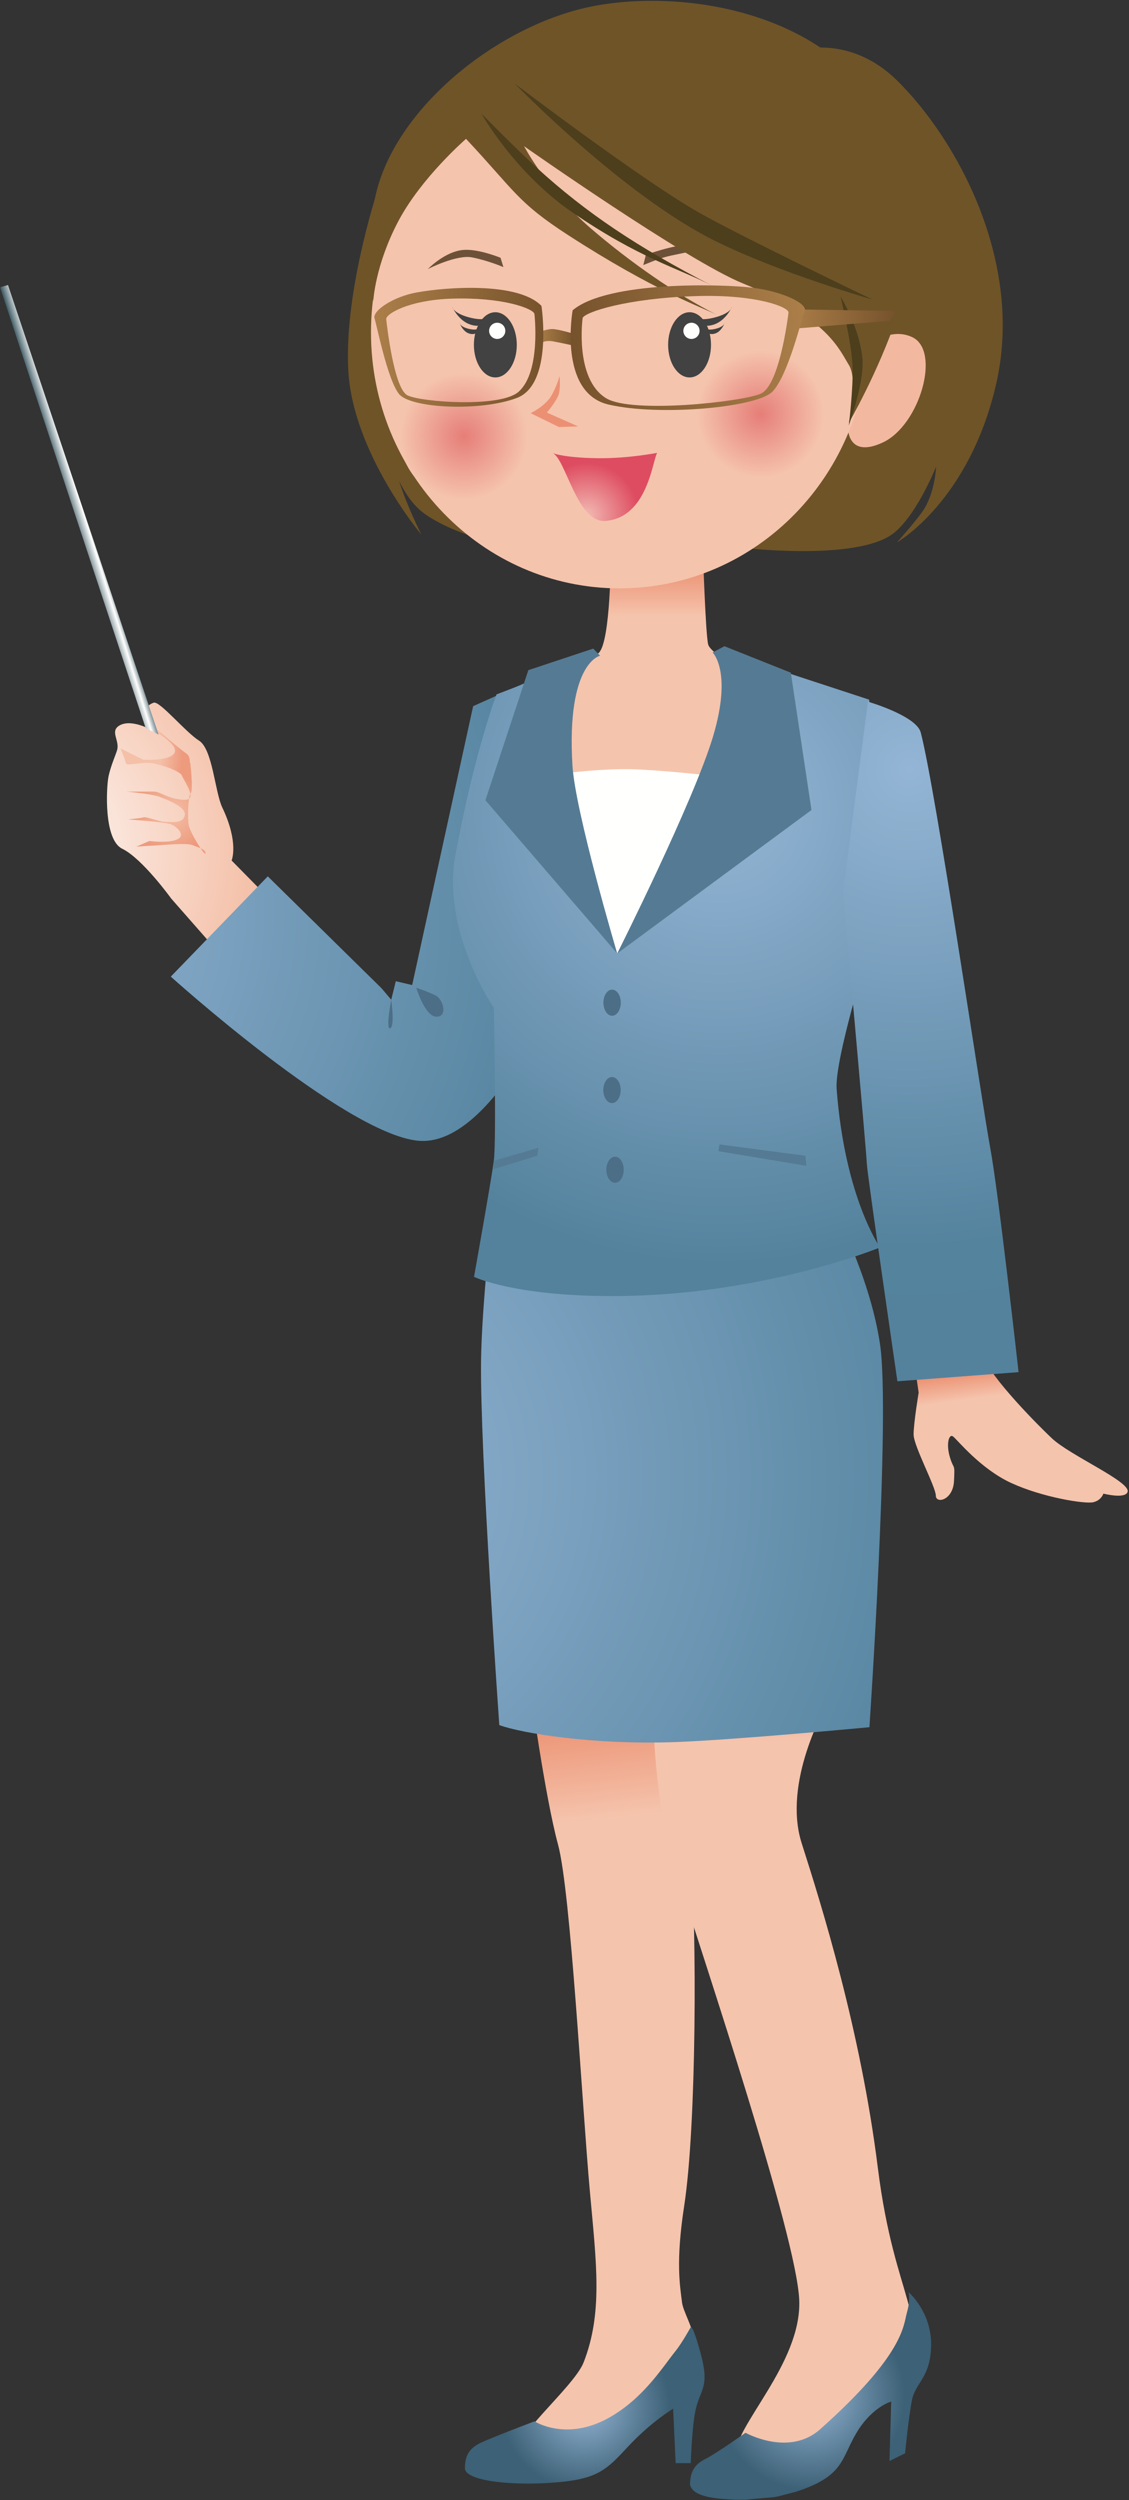
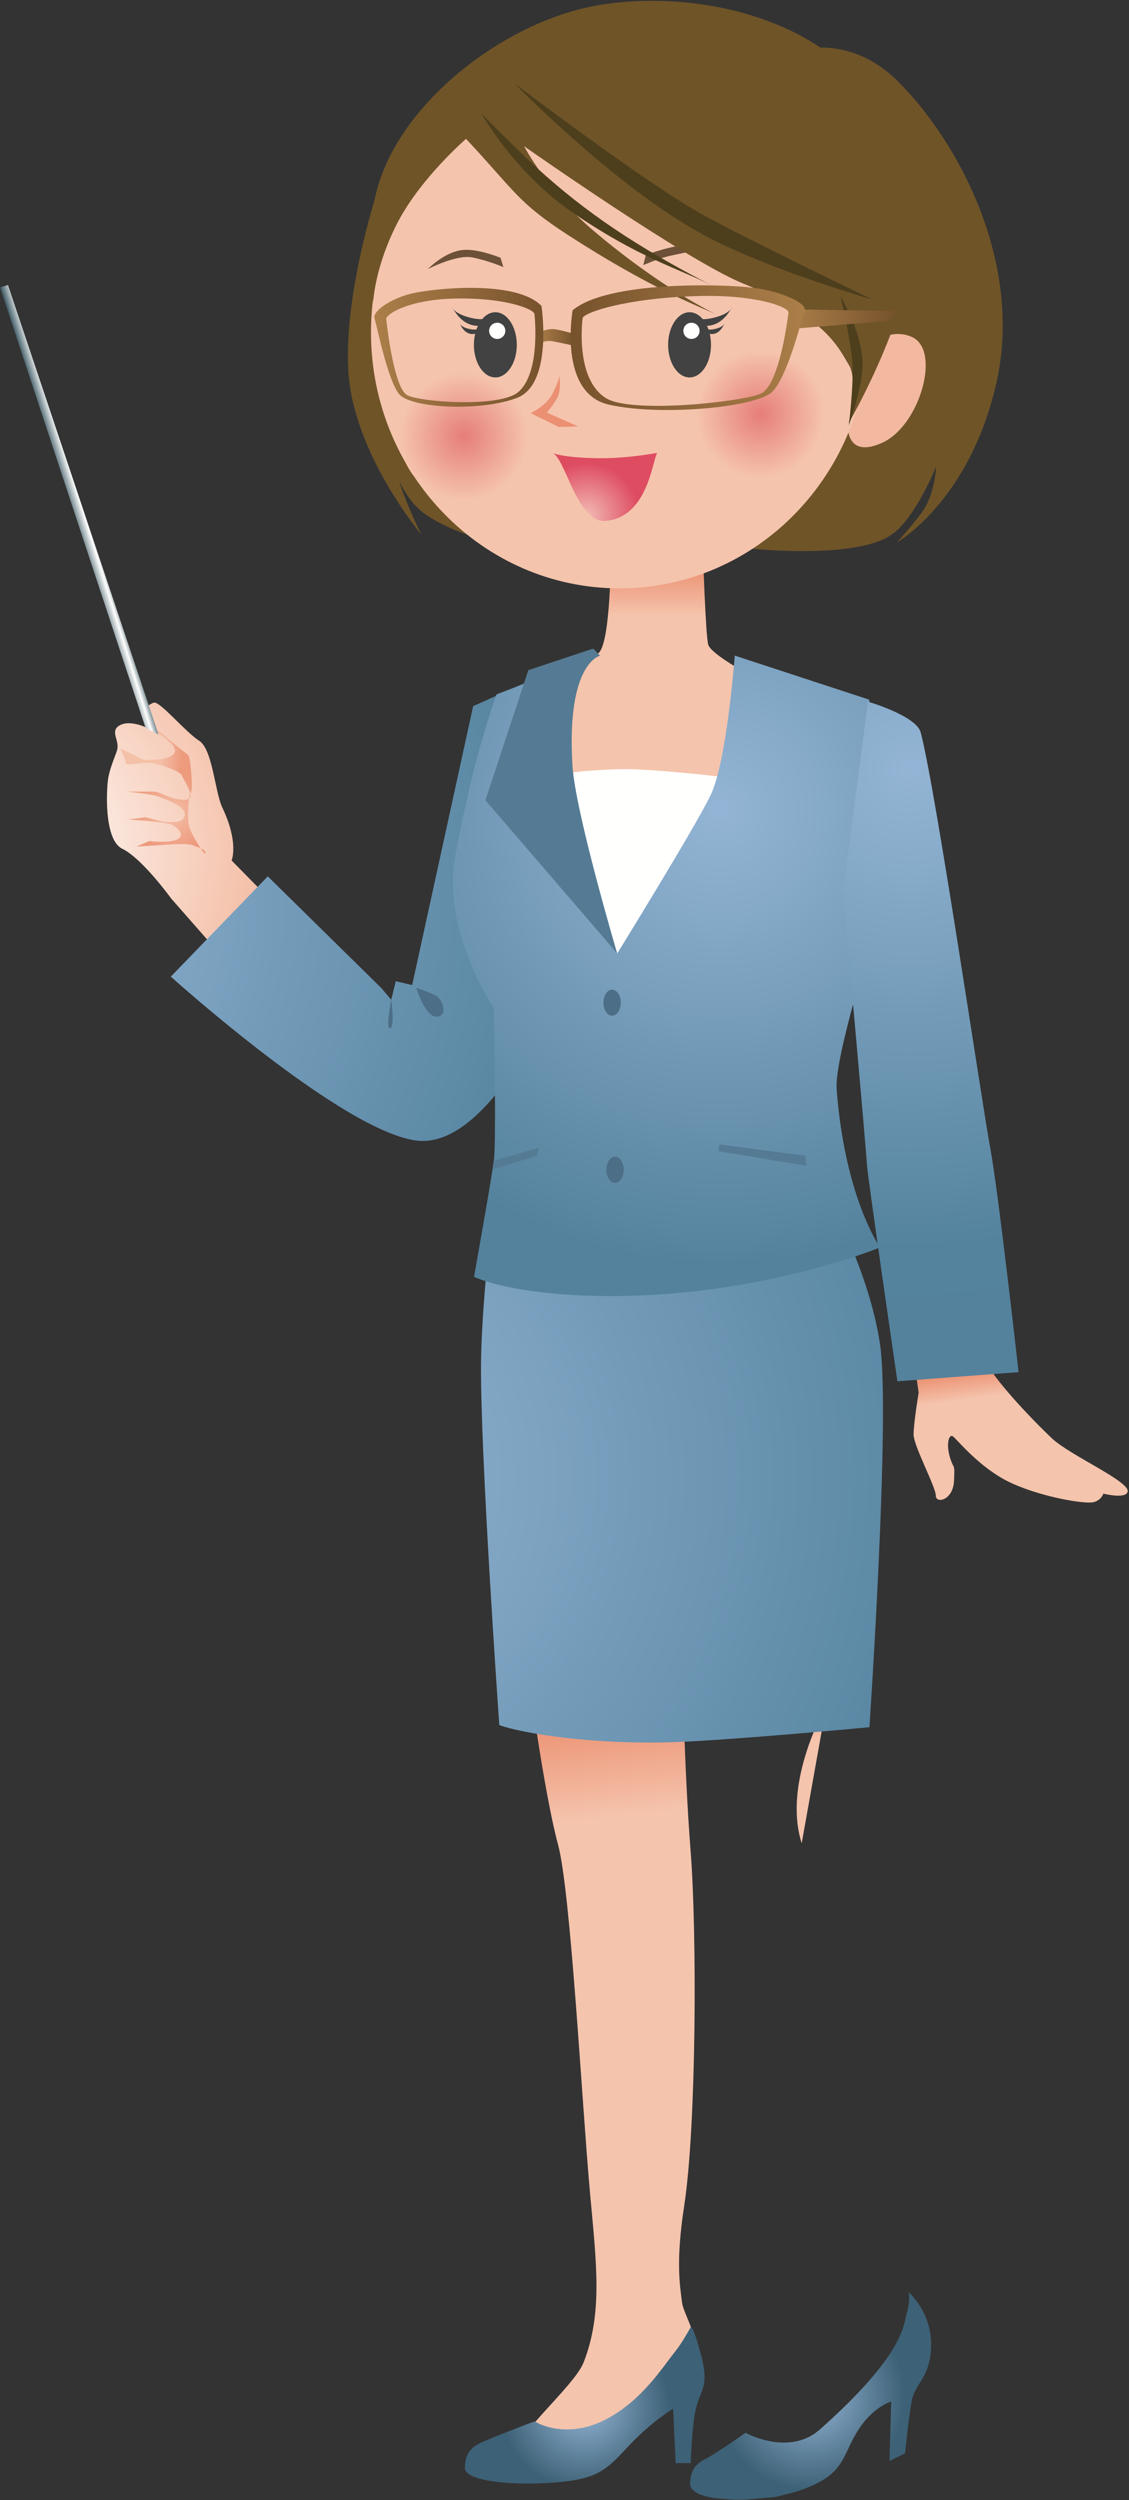
<svg xmlns="http://www.w3.org/2000/svg" version="1.1" viewBox="0 0 320 708">
  <rect x="0" y="0" width="320" height="708" fill="#333333" stroke="none" />
  <defs>
    <linearGradient id="u" x1="185.29" x2="185.29" y1="158.69" y2="231.9" gradientUnits="userSpaceOnUse">
      <stop stop-color="#EA8A6A" offset="0" />
      <stop stop-color="#F5C4AD" offset=".218" />
      <stop stop-color="#F5C4AD" offset="1" />
    </linearGradient>
    <linearGradient id="j" x1="159.91" x2="176.64" y1="482.51" y2="635.85" gradientUnits="userSpaceOnUse">
      <stop stop-color="#EA8A6A" offset="0" />
      <stop stop-color="#F5C4AD" offset=".218" />
      <stop stop-color="#F5C4AD" offset="1" />
    </linearGradient>
    <linearGradient id="g" x1="221.85" x2="221.85" y1="469.39" y2="578.21" gradientUnits="userSpaceOnUse">
      <stop stop-color="#EA8A6A" offset="0" />
      <stop stop-color="#F5C4AD" offset=".218" />
      <stop stop-color="#F5C4AD" offset="1" />
    </linearGradient>
    <radialGradient id="f" cx="165.74" cy="681.14" r="28.681" gradientUnits="userSpaceOnUse">
      <stop stop-color="#94B5D5" offset="0" />
      <stop stop-color="#3D6176" offset=".837" />
      <stop stop-color="#3D6176" offset="1" />
    </radialGradient>
    <linearGradient id="e" x1="285.34" x2="290.95" y1="385.84" y2="426.2" gradientUnits="userSpaceOnUse">
      <stop stop-color="#EA8A6A" offset="0" />
      <stop stop-color="#F5C4AD" offset=".218" />
      <stop stop-color="#F5C4AD" offset="1" />
    </linearGradient>
    <clipPath id="w">
      <path d="m274.21 350.93s3.34 26.132 3.91 31.532c0.574 5.404 14.876 19.99 20.03 24.856 5.152 4.856 22.222 12.236 21.464 15.124-0.574 2.152-6.87 0.534-6.87 0.534s-0.572 1.89-2.862 2.436c-2.352 0.55-14.304-1.352-23.18-5.408-8.87-4.048-15.452-12.42-16.592-13.228-1.148-0.814-2.006 2.152-0.862 5.938 1.146 3.784 1.432 1.352 1.146 6.756-0.284 5.4-5.152 6.484-5.152 4.048 0-2.43-6.294-14.042-6.294-17.286 0-3.242 1.432-11.88 1.432-11.88l-5.338-36.396 19.168-7.026z" />
    </clipPath>
    <radialGradient id="d" cx="3.757" cy="240.77" r="117.2" gradientUnits="userSpaceOnUse">
      <stop stop-color="#FFFFFE" offset="0" />
      <stop stop-color="#F4C0A8" offset=".59" />
      <stop stop-color="#ED9A7D" offset="1" />
    </radialGradient>
    <radialGradient id="c" cx="24.46" cy="213.11" r="27.321" gradientUnits="userSpaceOnUse">
      <stop stop-color="#F4C0A8" offset="0" />
      <stop stop-color="#F4C0A8" offset=".775" />
      <stop stop-color="#ED9A7D" offset="1" />
    </radialGradient>
    <radialGradient id="b" cx="48.509" cy="230.3" r="10.997" gradientUnits="userSpaceOnUse">
      <stop stop-color="#F4C0A8" offset="0" />
      <stop stop-color="#ED9A7D" offset="1" />
    </radialGradient>
    <radialGradient id="a" cx="-5.767" cy="258.43" r="202.28" gradientUnits="userSpaceOnUse">
      <stop stop-color="#94B5D5" offset="0" />
      <stop stop-color="#54839E" offset=".837" />
      <stop stop-color="#54829D" offset="1" />
    </radialGradient>
    <radialGradient id="t" cx="80.054" cy="418.11" r="238.72" gradientUnits="userSpaceOnUse">
      <stop stop-color="#94B5D5" offset="0" />
      <stop stop-color="#54839E" offset=".837" />
      <stop stop-color="#54829D" offset="1" />
    </radialGradient>
    <radialGradient id="s" cx="203.99" cy="229.24" r="153.85" gradientUnits="userSpaceOnUse">
      <stop stop-color="#94B5D5" offset="0" />
      <stop stop-color="#54829D" offset=".837" />
      <stop stop-color="#54829D" offset="1" />
    </radialGradient>
    <radialGradient id="r" cx="257.84" cy="217.81" r="162.04" gradientUnits="userSpaceOnUse">
      <stop stop-color="#94B5D5" offset="0" />
      <stop stop-color="#54839E" offset=".837" />
      <stop stop-color="#54829D" offset="1" />
    </radialGradient>
    <linearGradient id="q" x1="24.966" x2="19.959" y1="143.92" y2="145.48" gradientUnits="userSpaceOnUse">
      <stop stop-color="#758990" offset="0" />
      <stop stop-color="#FFFFFE" offset=".309" />
      <stop stop-color="#385560" offset="1" />
    </linearGradient>
    <radialGradient id="p" cx="229.75" cy="678.55" r="31.894" gradientUnits="userSpaceOnUse">
      <stop stop-color="#94B5D5" offset="0" />
      <stop stop-color="#3D6176" offset=".837" />
      <stop stop-color="#3D6176" offset="1" />
    </radialGradient>
    <clipPath id="v">
      <path d="m257.52 649.11s6.39 5.406 6.39 14.752c0 9.34-4.424 10.814-5.406 15.728-0.984 4.91-1.966 15.152-1.966 15.152l-4.426 2.184 0.494-16.844s-5.412 1.472-9.832 8.848c-4.426 7.374-3.444 12.288-17.204 16.71-8.19 2.106-3.446 1.171-14.331 2.242h-2.935c-2.957-0.268-11.683-0.152-12.728-4.202 0-3.934 1.476-5.904 4.426-7.376 2.948-1.472 11.31-7.374 11.31-7.374s12.286 6.882 21.132-0.986c23.956-21.288 23.6-29.5 24.584-32.936 1.114-3.898 0.492-5.898 0.492-5.898z" />
    </clipPath>
    <linearGradient id="o" x1="162.76" x2="152.53" y1="95.666" y2="95.171" gradientUnits="userSpaceOnUse">
      <stop stop-color="#76522C" offset="0" />
      <stop stop-color="#AC7F49" offset="1" />
    </linearGradient>
    <linearGradient id="n" x1="253.65" x2="223.45" y1="91.337" y2="89.876" gradientUnits="userSpaceOnUse">
      <stop stop-color="#76522C" offset="0" />
      <stop stop-color="#AC7F49" offset="1" />
    </linearGradient>
    <radialGradient id="m" cx="131.51" cy="123.55" r="18.123" gradientUnits="userSpaceOnUse">
      <stop stop-color="#E67E78" offset="0" />
      <stop stop-color="#F5C4AD" offset="1" />
    </radialGradient>
    <radialGradient id="l" cx="215.54" cy="117.31" r="18.123" gradientUnits="userSpaceOnUse">
      <stop stop-color="#E67E78" offset="0" />
      <stop stop-color="#F5C4AD" offset="1" />
    </radialGradient>
    <linearGradient id="k" x1="162.1" x2="228.82" y1="101.18" y2="95.338" gradientUnits="userSpaceOnUse">
      <stop stop-color="#76522C" offset="0" />
      <stop stop-color="#AC7F49" offset="1" />
    </linearGradient>
    <linearGradient id="i" x1="153.82" x2="105.75" y1="99.42" y2="97.095" gradientUnits="userSpaceOnUse">
      <stop stop-color="#76522C" offset="0" />
      <stop stop-color="#AC7F49" offset="1" />
    </linearGradient>
    <radialGradient id="h" cx="166.22" cy="145.99" r="14.939" gradientUnits="userSpaceOnUse">
      <stop stop-color="#F2BAB3" offset="0" />
      <stop stop-color="#DE4C61" offset="1" />
    </radialGradient>
  </defs>
  <path d="m228.66 13.856s13.214-3.204 25.532 8.874c17.056 16.712 36.108 51.47 28.154 86.012-7.662 33.27-28.112 44.856-28.112 44.856s4.746-5.274 7.146-8.628c3.694-5.174 3.942-12.816 3.942-12.816s-6.152 15.45-13.308 19.716c-11.586 6.902-42.084 3.204-42.084 3.204s8.07-3.696 12.968-9.612c4.9-5.914 7.196-14.294 7.196-14.294s-3.748 9.86-11.39 16.76c-6.828 6.17-11.828 6.406-11.828 6.406s9.86-4.682 15.53-17.25c4.108-9.114 8.848-29.328 8.56-41.404-0.292-12.076-4.898-25.878-4.898-25.878" fill="#6F5428" />
  <path d="m242.5 101.42s7.726-9.766 16.008-5.968c8.284 3.8 2.21 24.966-8.282 29.848-10.49 4.886-9.936-4.882-9.936-4.882l2.21-18.998" fill="#F3B9A0" />
  <path d="m107.83 51.318s-10.35 30.066-9.118 53.48 20.704 46.58 20.704 46.58-4.192-8.38-6.162-14.788c-1.97-6.406-3.698-11.336-3.698-11.336s2.468 14.542 11.092 20.456c8.622 5.914 21.194 8.38 21.194 8.38" fill="#6F5428" />
  <path d="m173.11 157.25h26.164s0.722 22.372 1.444 25.254c0.72 2.88 13.436 9.55 13.436 9.55s12.962 30.246 5.524 42.008c-7.442 11.76-42.488 31.926-59.77 21.844-17.284-10.084-9.604-61.69-9.604-61.69s16.084-6.002 19.446-9.362c3.36-3.362 3.36-27.604 3.36-27.604z" fill="url(#u)" />
  <path d="m105.15 94.124c0 40.04 31.548 72.496 70.468 72.496 38.924 0 70.47-32.456 70.47-72.496s-31.546-72.498-70.47-72.498c-38.92 0-70.468 32.458-70.468 72.498" fill="#F5C4AD" />
  <path d="m150.26 477.98s4.246 30.926 7.882 44.272c3.642 13.342 6.788 73.47 9.096 98.842 1.82 20.016 3.638 33.956-1.82 47.91-2.83 7.23-22.436 23.042-16.37 24.254 10.264 2.05 29.714-12.13 41.838-18.802 12.128-6.668 3.03-17.586 2.426-22.432-0.602-4.848-1.82-11.524 0.604-27.294 3.51-22.786 3.644-77.618 1.82-100.66-1.82-23.044-2.424-55.186-2.424-55.186l-43.052 6.67z" fill="url(#j)" />
-   <path d="m234.19 483.03s-12.52 21.57-6.96 38.962c5.568 17.39 16.694 52.87 21.57 91.832 4.868 38.952 15.59 42.168 5.706 56.996-16.978 25.468-45.392 33.21-46.086 24.864-0.7-8.348 18.81-26.208 18.116-44.294-0.698-18.082-26.914-95.926-34.786-121.05-8.798-28.098-6.262-58.442-6.262-58.442z" fill="url(#g)" />
+   <path d="m234.19 483.03s-12.52 21.57-6.96 38.962z" fill="url(#g)" />
  <path d="m195.8 658.99s0.542-0.726 2.728 7.218c2.89 10.54-0.336 10.126-1.604 17.422-0.83 4.75-1.16 13.896-1.16 13.896h-4.256l-0.726-15.404s-6.316 3.746-12.986 10.958c-5.67 6.136-8.316 8.664-18.294 9.726-13.072 1.384-27.73-0.058-27.73-3.832 0-3.784 1.424-5.676 4.258-7.094 2.836-1.422 15.476-6.19 15.476-6.19s8.924 5.764 21.03-0.986c9.744-5.426 15.134-14.172 18.98-18.976 1.85-2.316 4.284-6.738 4.284-6.738z" fill="url(#f)" />
  <g clip-path="url(#w)">
    <path d="m274.21 350.93s3.34 26.132 3.91 31.532c0.574 5.404 14.876 19.99 20.03 24.856 5.152 4.856 22.222 12.236 21.464 15.124-0.574 2.152-6.87 0.534-6.87 0.534s-0.572 1.89-2.862 2.436c-2.352 0.55-14.304-1.352-23.18-5.408-8.87-4.048-15.452-12.42-16.592-13.228-1.148-0.814-2.006 2.152-0.862 5.938 1.146 3.784 1.432 1.352 1.146 6.756-0.284 5.4-5.152 6.484-5.152 4.048 0-2.43-6.294-14.042-6.294-17.286 0-3.242 1.432-11.88 1.432-11.88l-5.338-36.396 19.168-7.026z" fill="url(#e)" />
  </g>
  <path d="m84.066 262.37-11.868 19.024-23.668-26.93s-8.184-11.35-13.896-14.116c-5.292-2.564-4.51-17.484-3.864-20.532 0.642-3.046 2.198-6.426 2.466-7.572 0.614-2.614-2.012-5.094 0.458-6.694 3.362-2.184 9.17 1.142 9.17 1.142s-4.32-5.978 0.702-7.7c1.694-0.584 8.972 8.308 12.842 10.744 3.872 2.428 4.478 14.472 6.604 18.954 4.79 10.044 2.632 14.992 2.632 14.992l18.422 18.688z" fill="url(#d)" />
  <path d="m43.876 207.14s6.944 3.782 5.556 6.11c-1.38 2.332-8.794 1.896-8.794 1.896l-6.474-3.198s1.384 3.348 1.54 4.224c0.16 0.87 4.938-0.59 7.714-4e-3 2.78 0.58 6.326 1.742 7.868 3.054 1.544 1.312 3.848-4.228 1.544-5.826-2.318-1.602-6.948-5.826-8.028-6.552-1.078-0.72-0.926 0.296-0.926 0.296z" fill="url(#c)" />
  <path d="m51.286 218.78c0 1.456 5.4 7.862 0.93 7.722-4.47-0.146-6.788-2.33-8.484-2.33-1.694 0-7.868 8e-3 -7.868 8e-3s6.944 0.58 9.256 1.448c2.318 0.874 7.714 2.908 7.25 5.24-0.462 2.33-3.238 1.894-5.24 1.894-2.006 0-5.554-1.598-6.48-1.304-0.926 0.288-4.32 0.58-4.32 0.58s10.026 0.724 11.874 1.31c1.858 0.576 4.63 3.198 2.01 4.366-2.622 1.166-7.866 0.438-7.866 0.438l-3.7 1.606s4.16-0.298 4.934-0.298c0.772 0 9.256-0.878 10.952-0.15 1.702 0.728 3.704 1.164 3.708 2.33 0 1.166-4.484-5.966-4.79-8.156-0.308-2.18-0.156-8.006 0.614-8.88 0.774-0.874-0.158-8.736-0.158-8.736l-2.622 2.912z" fill="url(#b)" />
  <path d="m151.93 191.99-17.826 7.99-17.28 78.976-4.644-1.09-1.288 5.246-2.8-3.3-32.194-31.64-27.486 28.394s49.08 44.27 69.962 46.466c20.872 2.186 39.668-42.856 39.668-42.856l-6.112-88.186z" fill="url(#a)" />
  <path d="m235.45 340.7s10.966 19.8 13.974 39.912c3.008 20.118-2.998 108.51-2.998 108.51s-37.526 3.542-54.552 4.196c-23.248 0.898-43.76-2.402-50.356-4.796 0 0-5.494-77.432-5.17-103.18 0.212-16.312 3.262-42.378 3.262-42.378l95.84-2.258z" fill="url(#t)" />
  <path d="m183.06 72.186s7.594-2.896 13.354-3.024c0.624-0.016 1.274 4e-3 1.936 0.064 6.852 0.594 13.354 5.108 13.354 5.108s-11.73-3.964-17.628-2.766c-6.262 1.286-6.202 1.262-11.75 3.5l0.734-2.882" fill="#6C5138" />
  <path d="m132.09 39.32c13.902 14.848 14.552 17.95 28.934 27.256 24.35 15.75 37.846 20.414 42.21 22.6-11.472-5.748-24.672-14.942-35.818-24.532-12.02-10.354-18.884-23.248-18.884-23.248s46.226 32.466 62.046 38.868c24.012 9.716 27.35 18.83 30.018 23.082 2.672 4.252 0 16.396 0 16.396s8.214-14.084 13.734-30.328c6.112-18.018 8.034-40.352-6.542-61.188-19.286-27.562-60.746-31.752-84.302-25.406-27.524 7.414-56.506 33.016-57.942 58.964-0.898 16.19 0.254 23.482 0.254 23.482s0.512-10.21 7.148-22.716c6.538-12.32 19.144-23.23 19.144-23.23" fill="#6F5428" />
  <path d="m145.82 23.604s30.712 31.622 56.736 44.556c18.446 9.17 44.746 16.676 44.746 16.676s-36.296-17.386-48.838-24.438c-16.376-9.2-52.644-36.794-52.644-36.794" fill="#4D3E1C" />
  <path d="m238.24 83.978s3.19 13.358 3.406 19.802c0.21 6.446-1.064 16.708-1.064 16.708s4.614-12.652 3.832-19.332c-1.07-9.07-6.174-17.178-6.174-17.178" fill="#4D3E1C" />
  <path d="m136.45 32.174s9.38 16.69 25.63 27.86c19.122 13.136 30.022 15.844 39.77 20.882-21.28-10.992-35.606-20.544-49.742-33.438-5.724-5.222-15.658-15.304-15.658-15.304" fill="#4D3E1C" />
  <path d="m211.48 220.85s-16.32-2.206-30.318-2.938c-13.992-0.728-34.202 2.938-34.202 2.938l6.998 71.168 51.308 2.938 6.214-74.106" fill="#FFFFFE" />
  <path d="m208.26 185.66s-2.22 30.058-6.886 39.596c-4.658 9.538-26.432 44.756-26.432 44.756s-20.208-46.226-20.208-53.564c0-7.336 6.996-27.878 6.996-27.878l-20.99 8.074s-6.214 16.138-11.658 45.49c-4.026 21.692 10.882 43.294 10.882 43.294s0.776 37.416 0 43.286-5.606 32.872-5.606 32.872 11.12 5.45 39.11 5.45c42.496 0 75.974-13.784 75.974-13.784s-9.98-14.022-12.308-44.838c-0.662-8.784 10.106-42.8 12.44-50.138 2.328-7.34-3.224-60.144-3.224-60.144l-38.09-12.472z" fill="url(#s)" />
-   <path d="m201.98 184.78 3.346-1.78 18.822 7.498 5.854 38.888-55.06 40.626s21.774-43.288 27.214-61.634c5.438-18.342-0.176-23.598-0.176-23.598" fill="#557B94" />
  <path d="m170.08 185.69-1.932-2.018-18.4 6.112-12.168 36.834 37.362 43.394s-11.9-40.076-12.69-53.264c-1.748-29.08 7.828-31.058 7.828-31.058" fill="#557B94" />
  <path d="m246.01 198.71-7.066 54.022s6.736 74.514 6.736 76.714c0 2.198 8.678 61.718 8.678 61.718l34.34-2.592s-5.702-51.054-8.036-63.528c-2.332-12.476-15.426-101.36-19.69-117.61-1.256-4.762-14.962-8.728-14.962-8.728z" fill="url(#r)" />
  <path d="m2.266 80.708 42.674 127.32-3.66-1.85-41.16-124.44v-0.399l2.146-0.632z" fill="url(#q)" />
  <path d="m141.87 72.994s-5.786-2.372-9.992-2.246c-0.454 0.01-0.916 0.054-1.394 0.136-4.914 0.846-9.218 5.312-9.218 5.312s8.14-4.176 12.548-3.304c4.676 0.932 8.866 2.748 8.866 2.748l-0.81-2.646" fill="#6C5138" />
  <g clip-path="url(#v)">
    <path d="m257.52 649.11s6.39 5.406 6.39 14.752c0 9.34-4.424 10.814-5.406 15.728-0.984 4.91-1.966 15.152-1.966 15.152l-4.426 2.184 0.494-16.844s-5.412 1.472-9.832 8.848c-4.426 7.374-3.444 12.288-17.204 16.71-8.19 2.106-3.446 1.171-14.331 2.242h-2.935c-2.957-0.268-11.683-0.152-12.728-4.202 0-3.934 1.476-5.904 4.426-7.376 2.948-1.472 11.31-7.374 11.31-7.374s12.286 6.882 21.132-0.986c23.956-21.288 23.6-29.5 24.584-32.936 1.114-3.898 0.492-5.898 0.492-5.898z" fill="url(#p)" />
  </g>
  <path d="m162.82 94.58s-4.65-1.4-6.282-1.4c-1.628 0-3.956 0.932-3.956 0.932l0.464 3.256s1.164-1.17 3.724-0.694c2.562 0.466 5.588 1.16 5.588 1.16l0.462-3.254z" fill="url(#o)" />
  <path d="m253.81 88.058-30.254-0.466 0.234 5.588 28.392-2.33 1.628-2.792z" fill="url(#n)" />
  <path d="m196.15 88.948s0.692 2.288 5.87 1.096c5.168-1.204 5.464-3.142 5.464-3.142s-1.574 3.546-4.698 4.838c-3.122 1.292-5.122-0.244-5.122-0.244l-1.514-2.548" fill="#414241" />
  <path d="m199.05 92.246s0.486 1.544 3.394 0.954 3-1.872 3-1.872-0.762 2.29-2.498 3.024c-1.73 0.738-2.936-0.36-2.936-0.36l-0.96-1.746" fill="#414241" />
  <path d="m189.37 97.652c0 5.1 2.722 9.232 6.078 9.232 3.36 0 6.078-4.132 6.078-9.232 0-5.098-2.718-9.23-6.078-9.23-3.356 0-6.078 4.132-6.078 9.23" fill="#414241" />
  <path d="m193.69 93.69c0 1.268 1.03 2.296 2.298 2.296s2.296-1.028 2.296-2.296-1.028-2.296-2.296-2.296-2.298 1.028-2.298 2.296" fill="#FFFFFE" />
  <path d="m139.49 88.948s-0.694 2.288-5.866 1.096c-5.166-1.204-5.46-3.142-5.46-3.142s1.572 3.546 4.694 4.838 5.122-0.244 5.122-0.244l1.51-2.548" fill="#414241" />
  <path d="m136.6 92.246s-0.486 1.544-3.392 0.954c-2.908-0.59-3-1.872-3-1.872s0.762 2.29 2.496 3.024c1.732 0.738 2.936-0.36 2.936-0.36l0.96-1.746" fill="#414241" />
  <path d="m134.32 97.652c0 5.1 2.724 9.232 6.078 9.232 3.358 0 6.08-4.132 6.08-9.232 0-5.098-2.722-9.23-6.08-9.23-3.354 0-6.078 4.132-6.078 9.23" fill="#414241" />
  <path d="m138.63 93.69c0 1.268 1.03 2.296 2.298 2.296s2.298-1.028 2.298-2.296-1.03-2.296-2.298-2.296-2.298 1.028-2.298 2.296" fill="#FFFFFE" />
  <path d="m158.58 106.46s0.51 3.914-0.512 5.956-3.062 4.424-3.062 4.424l8.85 3.914-5.446 0.17-8-3.914s4.256-2.042 5.958-5.106c1.7-3.062 2.212-5.444 2.212-5.444" fill="#EB9073" />
  <path d="m113.38 123.55c0 10.01 8.114 18.124 18.124 18.124 10.006 0 18.122-8.114 18.122-18.124 0-10.008-8.116-18.122-18.122-18.122-10.01 0-18.124 8.114-18.124 18.122z" fill="url(#m)" />
  <path d="m197.41 117.31c0 10.01 8.114 18.124 18.124 18.124 10.012 0 18.124-8.114 18.124-18.124 0-10.008-8.112-18.122-18.124-18.122-10.01 0-18.124 8.114-18.124 18.122z" fill="url(#l)" />
  <path d="m215.61 111.5c-5.284 2.31-36.536 5.704-43.796 1.284-9.046-5.516-6.672-22.73-6.672-22.73 0.532-1.602 12.408-5.64 32.448-6.214 16.838-0.486 26.092 3.128 25.898 4.698-0.192 1.568-2.592 20.644-7.878 22.962zm-2.27-30.016c-8.34-1.058-41.08-1.99-51.03 6.384 0 0-4.208 23.344 10.174 26.696 14.378 3.348 42.02 0.868 46.452-3.658 4.428-4.528 8.292-20.704 9.138-22.846 0.852-2.138-6.39-5.524-14.734-6.576" fill="url(#k)" />
  <path d="m109.47 90.392c-0.16-1.492 6.442-5.428 18.562-5.82 14.428-0.466 23.03 2.788 23.436 4.292 0 0 1.958 16.336-4.47 22.072-5.156 4.602-27.688 2.952-31.526 1.008-3.84-1.954-5.842-20.068-6.002-21.552zm-3.31-0.224c0.646 2.002 3.662 17.282 6.912 21.382 3.25 4.104 23.172 5.06 33.472 1.124 10.298-3.944 6.928-26.048 6.928-26.048-7.282-7.494-30.824-4.938-36.806-3.502-5.984 1.438-11.148 5.042-10.506 7.044" fill="url(#i)" />
  <path d="m186.25 128.26c0.042-0.062-8.022 1.626-16.964 1.498-10.41-0.154-13.09-1.658-12.694-1.488 3.748 1.55 6.946 19.828 14.934 19.248 11.942-0.856 13.354-16.846 14.724-19.258z" fill="url(#h)" />
  <path d="m171.03 283.95c0 2.038 1.104 3.692 2.462 3.692s2.462-1.654 2.462-3.692c0-2.04-1.104-3.694-2.462-3.694s-2.462 1.654-2.462 3.694" fill="#4C6E86" />
-   <path d="m171 308.69c0 2.038 1.102 3.692 2.462 3.692 1.358 0 2.46-1.654 2.46-3.692 0-2.04-1.102-3.694-2.46-3.694-1.36 0-2.462 1.654-2.462 3.694" fill="#4C6E86" />
  <path d="m171.86 331.26c0 2.038 1.102 3.69 2.464 3.69 1.356 0 2.46-1.652 2.46-3.69 0-2.04-1.104-3.694-2.46-3.694-1.362 0-2.464 1.654-2.464 3.694" fill="#4C6E86" />
  <path d="m117.98 279.71s2.464 8.204 5.742 8.204 1.91-4.922-0.274-6.016c-2.186-1.094-5.468-2.188-5.468-2.188" fill="#4C6E86" />
  <path d="m110.89 283.11s1.076 7.54-0.292 8.088c-1.366 0.548 0.292-8.088 0.292-8.088" fill="#4C6E86" />
  <path d="m203.92 324.08 24.364 3.206 0.322 2.884-25.006-4.166 0.32-1.924" fill="#557B94" />
  <path d="m152.63 325.04-0.32 2.244-12.502 3.846 0.156-2.418 12.666-3.672" fill="#557B94" />
</svg>